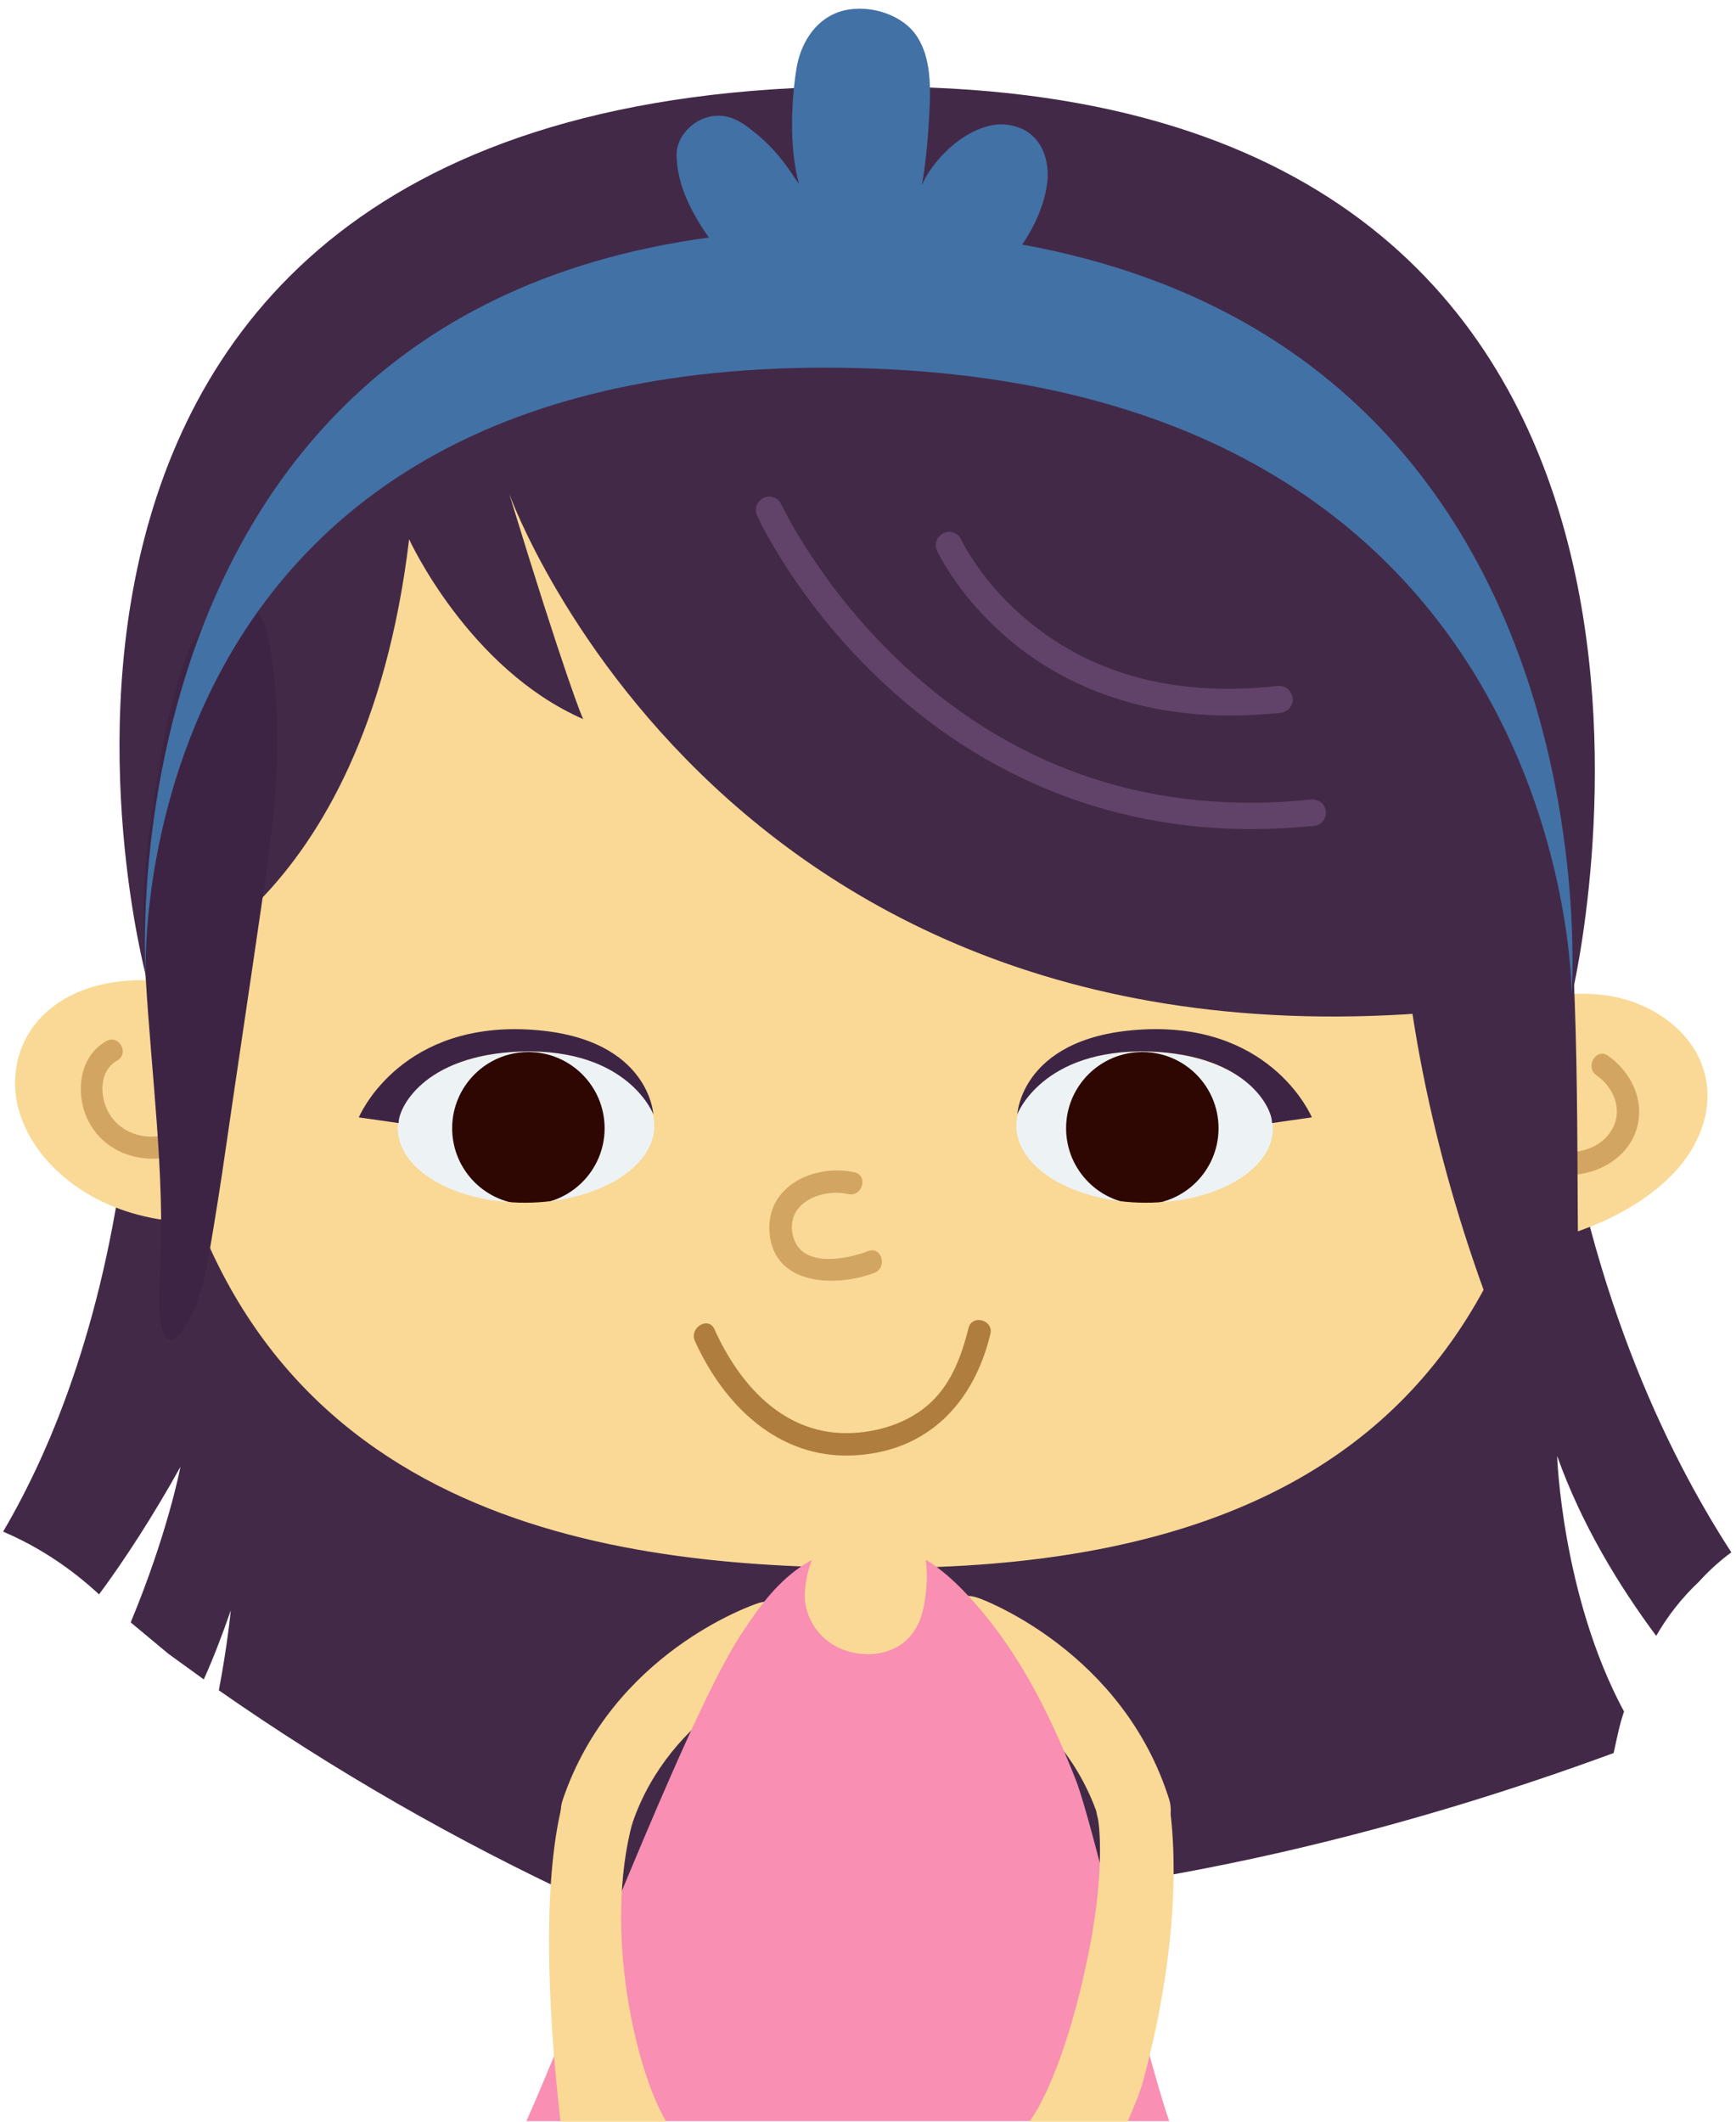
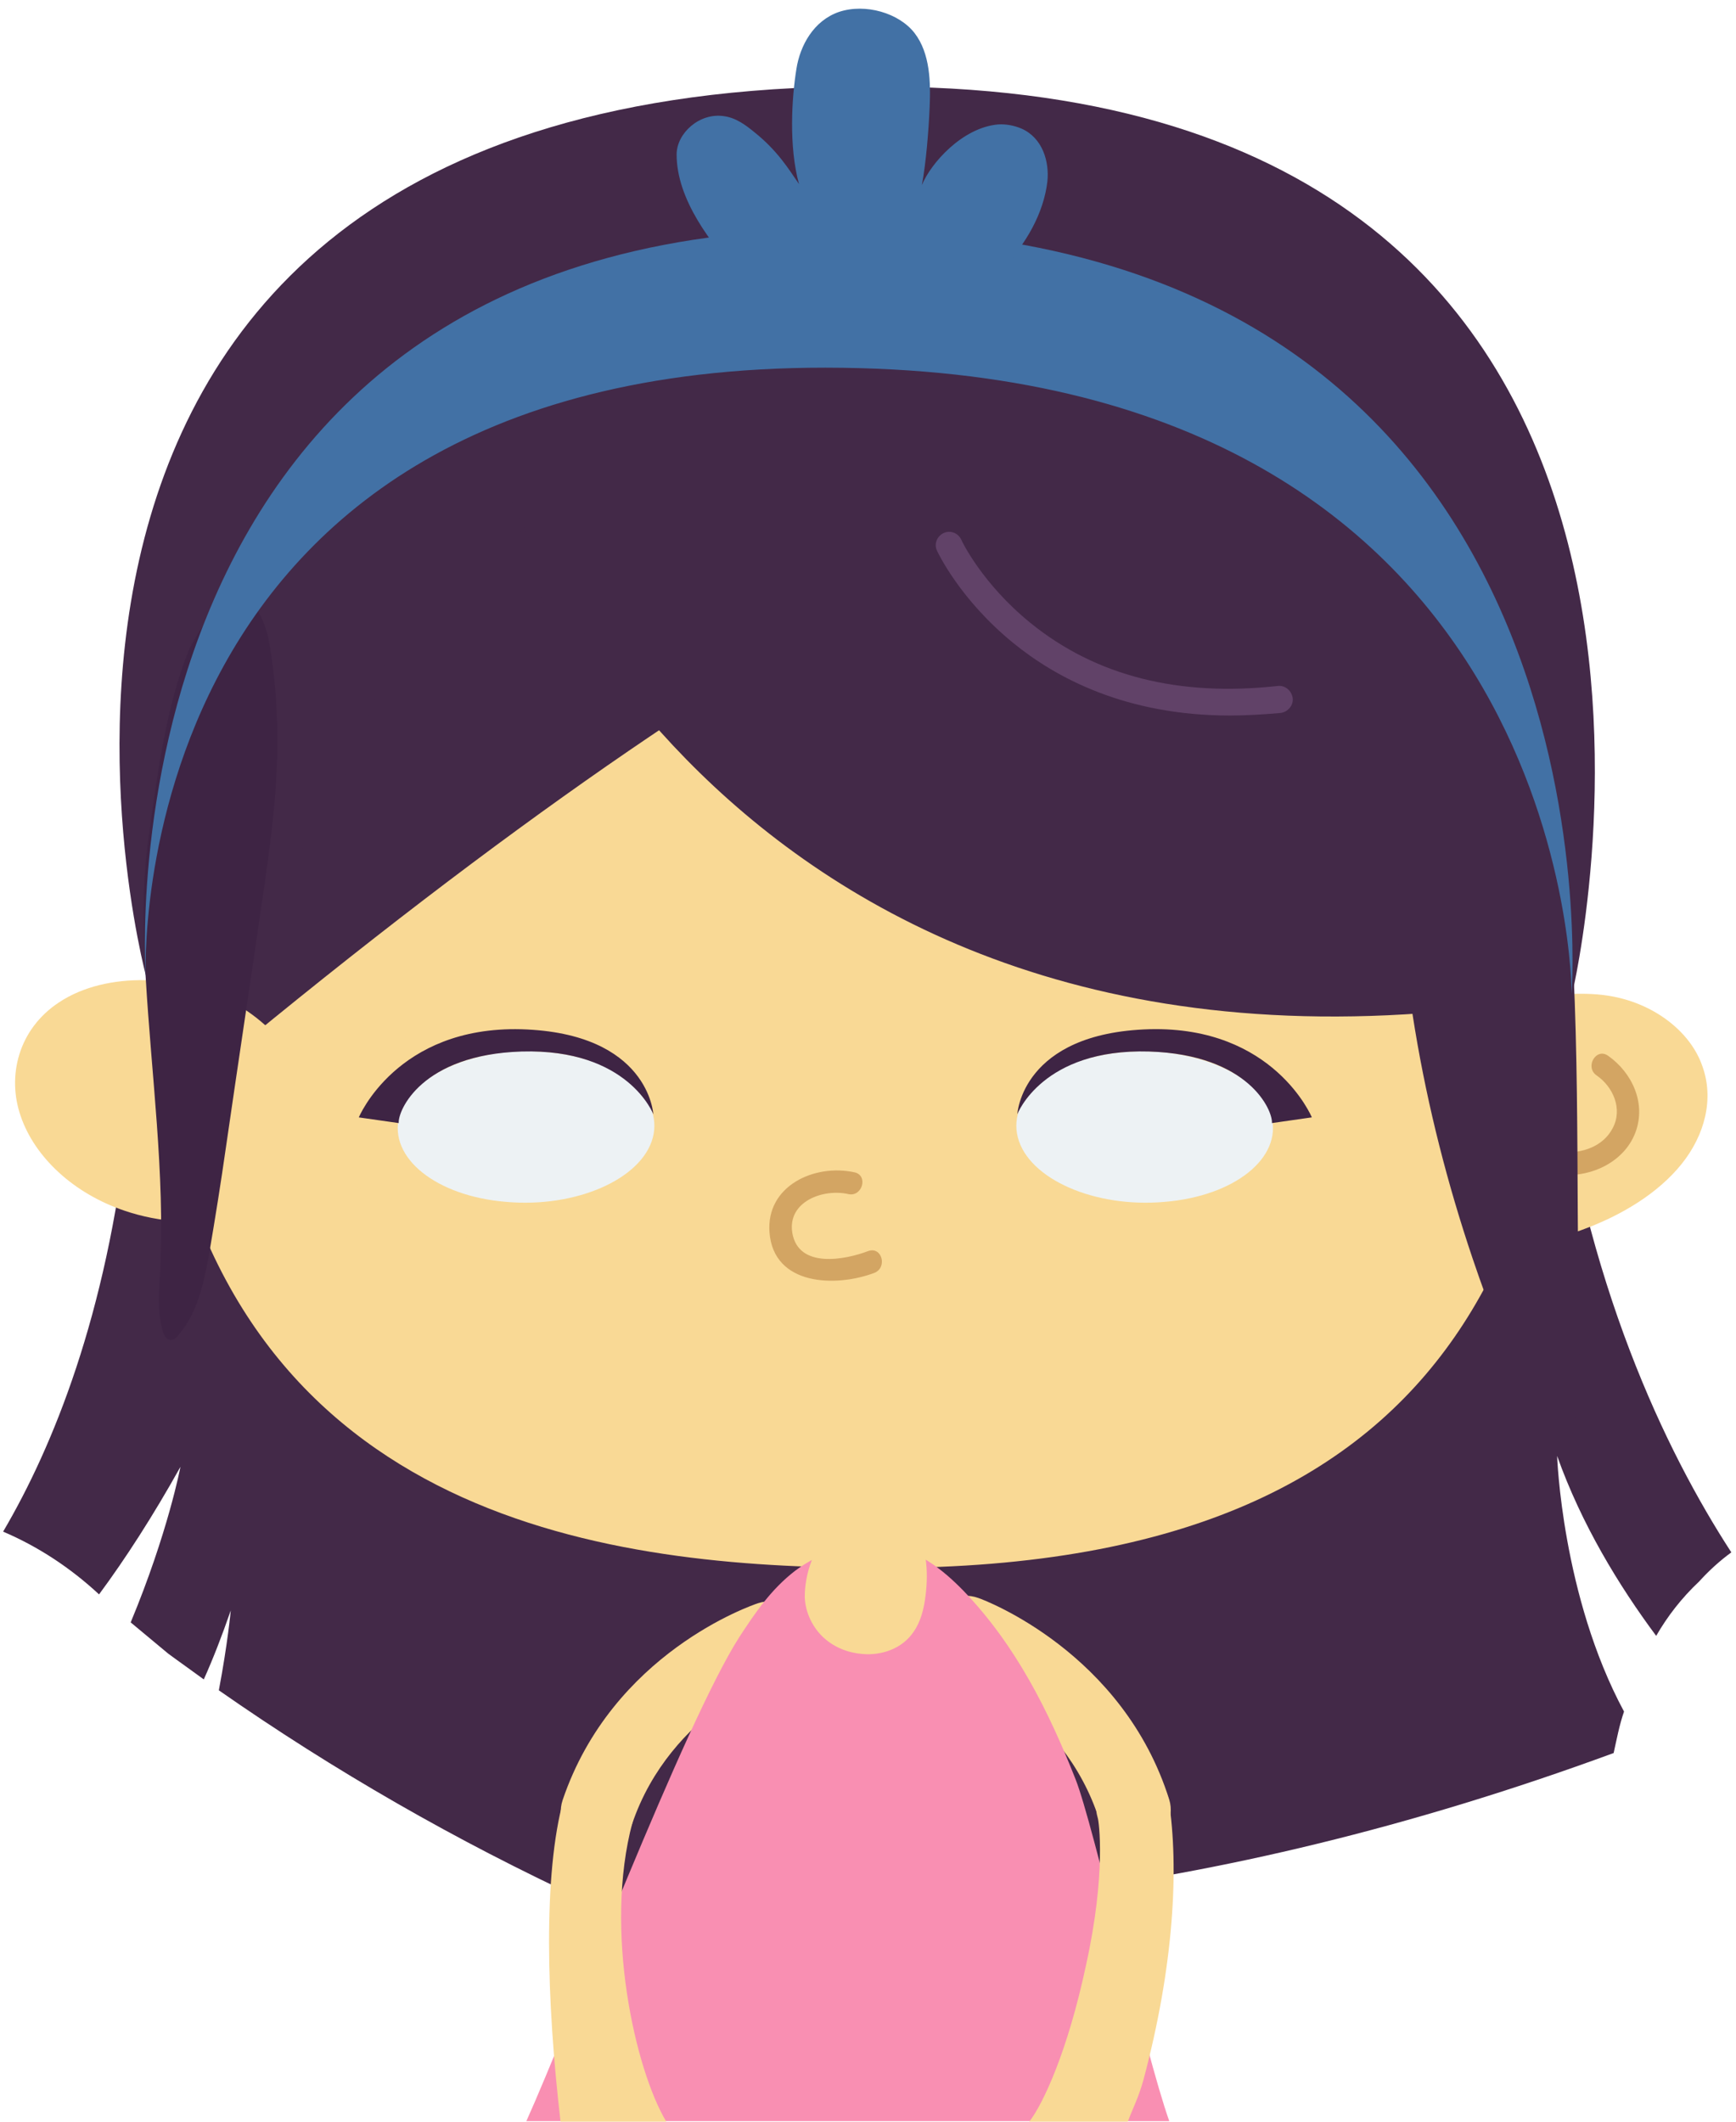
<svg xmlns="http://www.w3.org/2000/svg" width="54" height="66" viewBox="0 0 54 66" fill="none">
  <path d="M50.517 53.242C48.581 49.645 48.436 45.29 48.436 45.29C49.194 47.419 50.355 49.323 51.517 50.887C51.871 50.274 52.307 49.71 52.855 49.194C53.162 48.855 53.5 48.548 53.855 48.29C51.823 45.161 49.291 39.935 48.339 32.403C46.678 19.29 37.823 11.5 26.694 11.855C12.807 12.306 5.613 20.403 3.968 35.032C3.307 40.903 1.662 44.984 0.097 47.645C1.194 48.113 2.194 48.774 3.081 49.597C3.904 48.484 4.758 47.161 5.613 45.629C5.613 45.629 5.226 47.678 4.065 50.468C4.452 50.79 4.839 51.113 5.226 51.435C5.597 51.71 5.968 51.968 6.339 52.242C6.629 51.597 6.904 50.887 7.178 50.097C7.178 50.097 7.081 51.145 6.807 52.581C10.387 55.081 14.21 57.274 18.178 59.113C26.629 59.984 37.42 59.226 50.194 54.532C50.291 54.097 50.371 53.661 50.517 53.242Z" fill="#432948" />
  <path d="M35.435 57.371C35.5 57.371 35.548 57.355 35.613 57.339C36.21 57.161 36.548 56.565 36.371 55.984C34.935 51.403 30.629 49.774 30.436 49.71C29.855 49.5 29.194 49.774 28.968 50.339C28.742 50.903 29.032 51.516 29.613 51.742C29.661 51.758 33.081 53.097 34.194 56.613C34.355 57.129 34.887 57.436 35.435 57.371Z" fill="#F9D995" />
  <path d="M18.403 57.468C18.339 57.452 18.29 57.452 18.226 57.419C17.629 57.226 17.306 56.581 17.5 56C19.048 51.419 23.387 49.935 23.581 49.871C24.177 49.677 24.823 49.984 25.032 50.548C25.242 51.113 24.936 51.742 24.355 51.952C24.306 51.968 20.855 53.21 19.661 56.742C19.484 57.242 18.952 57.548 18.403 57.468Z" fill="#F9D995" />
-   <path d="M27.485 48.775C19.662 48.775 7.84 47.694 5.146 34.468C1.921 18.613 8.292 6.065 25.179 4.887C41.598 3.742 49.582 13.774 49.13 25.791C48.695 37.258 46.437 48.775 27.485 48.775Z" fill="#F9D995" />
+   <path d="M27.485 48.775C19.662 48.775 7.84 47.694 5.146 34.468C41.598 3.742 49.582 13.774 49.13 25.791C48.695 37.258 46.437 48.775 27.485 48.775Z" fill="#F9D995" />
  <path d="M40.044 35.156C40.068 33.678 38.065 32.447 35.571 32.407C33.077 32.368 31.036 33.534 31.013 35.013C30.989 36.491 32.992 37.722 35.486 37.762C37.98 37.801 40.021 36.635 40.044 35.156Z" fill="#EDF2F4" />
  <path d="M16.508 37.776C19.002 37.736 21.005 36.505 20.982 35.027C20.958 33.548 18.917 32.382 16.423 32.421C13.93 32.461 11.927 33.691 11.95 35.17C11.974 36.648 14.014 37.815 16.508 37.776Z" fill="#EDF2F4" />
-   <path d="M35.533 37.468C36.842 37.468 37.904 36.406 37.904 35.097C37.904 33.787 36.842 32.726 35.533 32.726C34.223 32.726 33.162 33.787 33.162 35.097C33.162 36.406 34.223 37.468 35.533 37.468Z" fill="#2E0702" />
-   <path d="M16.436 37.468C17.745 37.468 18.807 36.407 18.807 35.097C18.807 33.788 17.745 32.726 16.436 32.726C15.127 32.726 14.065 33.788 14.065 35.097C14.065 36.407 15.127 37.468 16.436 37.468Z" fill="#2E0702" />
  <path d="M29.597 35.564C30.13 37.532 33.243 38.887 36.549 38.613C39.855 38.339 42.13 36.516 41.597 34.564C41.065 32.597 37.952 31.242 34.646 31.516C31.339 31.79 29.081 33.597 29.597 35.564ZM31.662 35.387C31.323 34.097 32.807 32.903 34.984 32.726C37.162 32.548 39.21 33.435 39.549 34.726C39.888 36.016 38.404 37.209 36.226 37.387C34.049 37.581 32.001 36.677 31.662 35.387Z" fill="#F9D995" />
  <path d="M17.323 31.5C14.017 31.226 10.904 32.597 10.372 34.548C9.839 36.516 12.098 38.323 15.42 38.597C18.727 38.871 21.839 37.5 22.372 35.548C22.904 33.597 20.646 31.774 17.323 31.5ZM15.743 37.387C13.565 37.21 12.081 36.016 12.42 34.726C12.759 33.435 14.807 32.532 16.985 32.726C19.162 32.903 20.646 34.097 20.307 35.387C19.968 36.677 17.92 37.581 15.743 37.387Z" fill="#F9D995" />
  <path d="M31.645 34.661C31.645 34.661 32.419 32.613 35.742 32.71C38.855 32.806 39.597 34.548 39.564 34.936L40.806 34.758C40.806 34.758 39.629 31.919 35.758 32.016C31.774 32.129 31.645 34.661 31.645 34.661Z" fill="#3E2444" />
  <path d="M20.322 34.662C20.322 34.662 19.548 32.614 16.226 32.71C13.113 32.807 12.371 34.549 12.403 34.936L11.161 34.759C11.161 34.759 12.339 31.92 16.209 32.017C20.193 32.13 20.322 34.662 20.322 34.662Z" fill="#3E2444" />
-   <path d="M21.613 41.71C22.516 43.71 24.21 45.387 26.548 45.274C28.855 45.161 30.29 43.645 30.806 41.5C30.919 41.065 30.242 40.871 30.129 41.306C29.919 42.145 29.613 43 28.968 43.613C28.274 44.274 27.258 44.581 26.323 44.581C24.323 44.581 22.984 43.032 22.226 41.355C22.048 40.935 21.436 41.29 21.613 41.71Z" fill="#AF7E3E" />
  <path d="M26.581 36.468C25.339 36.194 23.823 36.887 23.936 38.339C24.065 40 26.001 40.048 27.194 39.597C27.614 39.436 27.436 38.758 27.001 38.919C26.275 39.194 24.839 39.468 24.646 38.355C24.485 37.371 25.614 36.968 26.388 37.145C26.823 37.242 27.017 36.565 26.581 36.468Z" fill="#D3A563" />
  <path d="M48.888 30.919C49.323 30.903 49.759 30.919 50.178 31C51.517 31.258 52.597 32.129 52.952 33.161C53.323 34.177 53.033 35.306 52.307 36.21C51.581 37.113 50.452 37.806 49.21 38.258C48.42 38.548 47.485 38.758 46.662 38.532C46.065 38.371 45.581 38 45.243 37.581C44.146 36.306 44.146 34.661 44.791 33.242C45.436 31.806 46.888 30.984 48.888 30.919Z" fill="#F9D995" />
  <path d="M49.662 33.452C50.178 33.806 50.485 34.5 50.162 35.097C49.872 35.661 49.21 35.887 48.597 35.839C48.146 35.806 48.146 36.5 48.597 36.548C49.533 36.613 50.533 36.129 50.872 35.226C51.21 34.323 50.775 33.371 50.017 32.839C49.646 32.581 49.291 33.194 49.662 33.452Z" fill="#D3A563" />
  <path d="M3.872 37.661C2.291 37.129 1.082 36 0.646 34.726C0.211 33.484 0.565 32.016 1.84 31.178C3.324 30.194 5.695 30.323 7.275 31.194C8.904 32.113 9.743 33.629 10.017 35.113C10.114 35.645 10.307 36.21 9.92 36.694C9.388 37.339 8.307 37.726 7.372 37.903C6.211 38.113 4.953 38.032 3.872 37.661Z" fill="#F9D995" />
-   <path d="M3.307 32.387C2.469 32.855 2.34 33.968 2.71 34.79C3.146 35.742 4.146 36.161 5.146 36.016C5.598 35.952 5.404 35.274 4.952 35.339C4.323 35.435 3.678 35.161 3.372 34.597C3.098 34.097 3.081 33.322 3.63 33C4.049 32.774 3.694 32.161 3.307 32.387Z" fill="#D3A563" />
  <path d="M15.838 15.355C15.838 15.355 23.064 35.597 48.903 30.92C48.903 30.92 55.403 3.775 28.984 2.726C-3.258 1.452 4.548 30.387 4.548 30.387C4.548 30.387 11.322 28.5 12.726 16.775C12.726 16.775 14.564 20.807 18.145 22.371C18.129 22.387 17.548 20.952 15.838 15.355Z" fill="#432948" />
  <path d="M48.838 28.436C49.193 33.226 48.983 38.5 49.176 43.291C49.193 43.565 49.193 43.887 48.999 44.065C48.709 44.339 48.289 44.032 48.031 43.71C46.999 42.419 46.354 40.774 45.806 39.145C44.257 34.549 43.354 29.597 43.483 24.662C43.531 22.452 43.612 19.387 44.515 17.387C45.515 15.162 47.112 19.855 47.467 20.903C48.354 23.452 48.644 25.71 48.838 28.436Z" fill="#432948" />
  <path d="M4.629 25.984C4.42 27.452 4.436 28.936 4.532 30.403C4.71 33.452 5.129 36.484 4.984 39.532C4.952 40.161 4.887 40.806 5.065 41.419C5.097 41.532 5.161 41.661 5.29 41.678C5.403 41.694 5.484 41.613 5.549 41.532C6.145 40.839 6.339 39.919 6.5 39.032C6.694 37.903 6.871 36.79 7.032 35.661C7.387 33.21 7.758 30.758 8.113 28.306C8.355 26.661 8.597 25.016 8.629 23.355C8.645 22.226 8.565 21.081 8.371 19.968C8.29 19.516 7.92 18.274 7.129 18.661C6.645 18.903 6.032 19.839 5.855 20.274C5.161 22 4.887 24.145 4.629 25.984Z" fill="#3E2444" />
  <path d="M4.533 30.403C4.533 30.403 3.629 10.823 26.742 11.452C48.92 12.048 48.888 30.919 48.888 30.919C48.888 30.919 50.613 7.516 26.71 7.129C2.823 6.758 4.533 30.403 4.533 30.403Z" fill="#4271A5" />
  <path d="M21.047 4.807C21.047 4.145 21.757 3.5 22.515 3.613C22.886 3.661 23.192 3.887 23.467 4.113C24.192 4.694 24.531 5.258 24.854 5.726C24.531 4.548 24.628 3.048 24.773 2.145C24.886 1.419 25.305 0.645 26.096 0.371C26.918 0.097 27.967 0.403 28.451 1.032C28.934 1.661 28.951 2.565 28.918 3.323C28.886 4.081 28.805 5.065 28.676 5.758C28.951 5.081 29.934 3.968 31.047 3.871C31.289 3.855 31.547 3.903 31.773 4C32.434 4.29 32.644 5.032 32.58 5.645C32.354 7.597 30.402 9.516 28.596 9.871C26.757 10.242 24.289 9.871 23.015 8.565C22.128 7.597 21.047 6.21 21.047 4.807Z" fill="#4271A5" />
  <path d="M33.453 55.339C32.63 53.258 31.614 51.194 29.969 49.484C29.34 48.839 28.566 48.21 27.566 48.065C26.549 47.903 25.501 48.29 24.743 48.855C23.985 49.435 23.485 50.178 23.001 50.919C21.275 53.613 17.662 63.129 16.372 65.984H36.372C35.598 63.806 34.017 56.758 33.453 55.339Z" fill="#F98FB2" />
  <path d="M25.081 49.145C25.049 49.323 25.033 49.5 25.033 49.678C25.049 50.178 25.291 50.645 25.63 50.952C25.968 51.258 26.404 51.42 26.839 51.452C27.42 51.5 28.065 51.291 28.42 50.758C28.646 50.436 28.742 50.033 28.791 49.629C28.888 48.855 28.823 48 28.371 47.42C27.13 45.742 25.355 47.533 25.081 49.145Z" fill="#F9D995" />
-   <path d="M38.92 25.791C33.597 25.791 29.855 23.436 27.581 21.339C24.823 18.807 23.597 16.145 23.549 16.033C23.452 15.823 23.549 15.581 23.759 15.484C23.968 15.387 24.21 15.484 24.307 15.694C24.323 15.726 25.533 18.323 28.178 20.758C31.694 23.984 35.936 25.371 40.791 24.871C41.017 24.855 41.226 25.017 41.242 25.242C41.259 25.468 41.097 25.678 40.871 25.694C40.194 25.758 39.533 25.791 38.92 25.791Z" fill="#614268" />
  <path d="M38.258 22.258C35.016 22.258 32.839 21.081 31.516 20C29.855 18.645 29.177 17.194 29.145 17.129C29.048 16.92 29.145 16.678 29.355 16.581C29.564 16.484 29.806 16.581 29.903 16.791C29.903 16.807 30.548 18.162 32.065 19.387C34.097 21.032 36.677 21.678 39.742 21.339C39.968 21.307 40.177 21.484 40.21 21.71C40.242 21.936 40.065 22.145 39.839 22.178C39.29 22.226 38.758 22.258 38.258 22.258Z" fill="#614268" />
  <path d="M20.694 66C20.71 66 20.726 66 20.726 66C19.758 64.387 18.774 60.032 19.677 56.678C19.839 56.097 19.548 55.484 18.968 55.29C18.371 55.097 17.694 55.387 17.532 55.968C16.887 58.29 17 62.242 17.436 66H20.694Z" fill="#F9D995" />
  <path d="M32.017 66H35.081C35.21 65.645 35.42 65.242 35.565 64.71C36.517 61.162 36.678 58.097 36.355 56C36.258 55.404 35.501 55.016 34.904 55.194C34.307 55.371 33.968 55.968 34.146 56.549C34.178 56.629 34.42 58.258 33.775 61.162C33.21 63.807 32.452 65.436 32.017 66Z" fill="#F9D995" />
</svg>